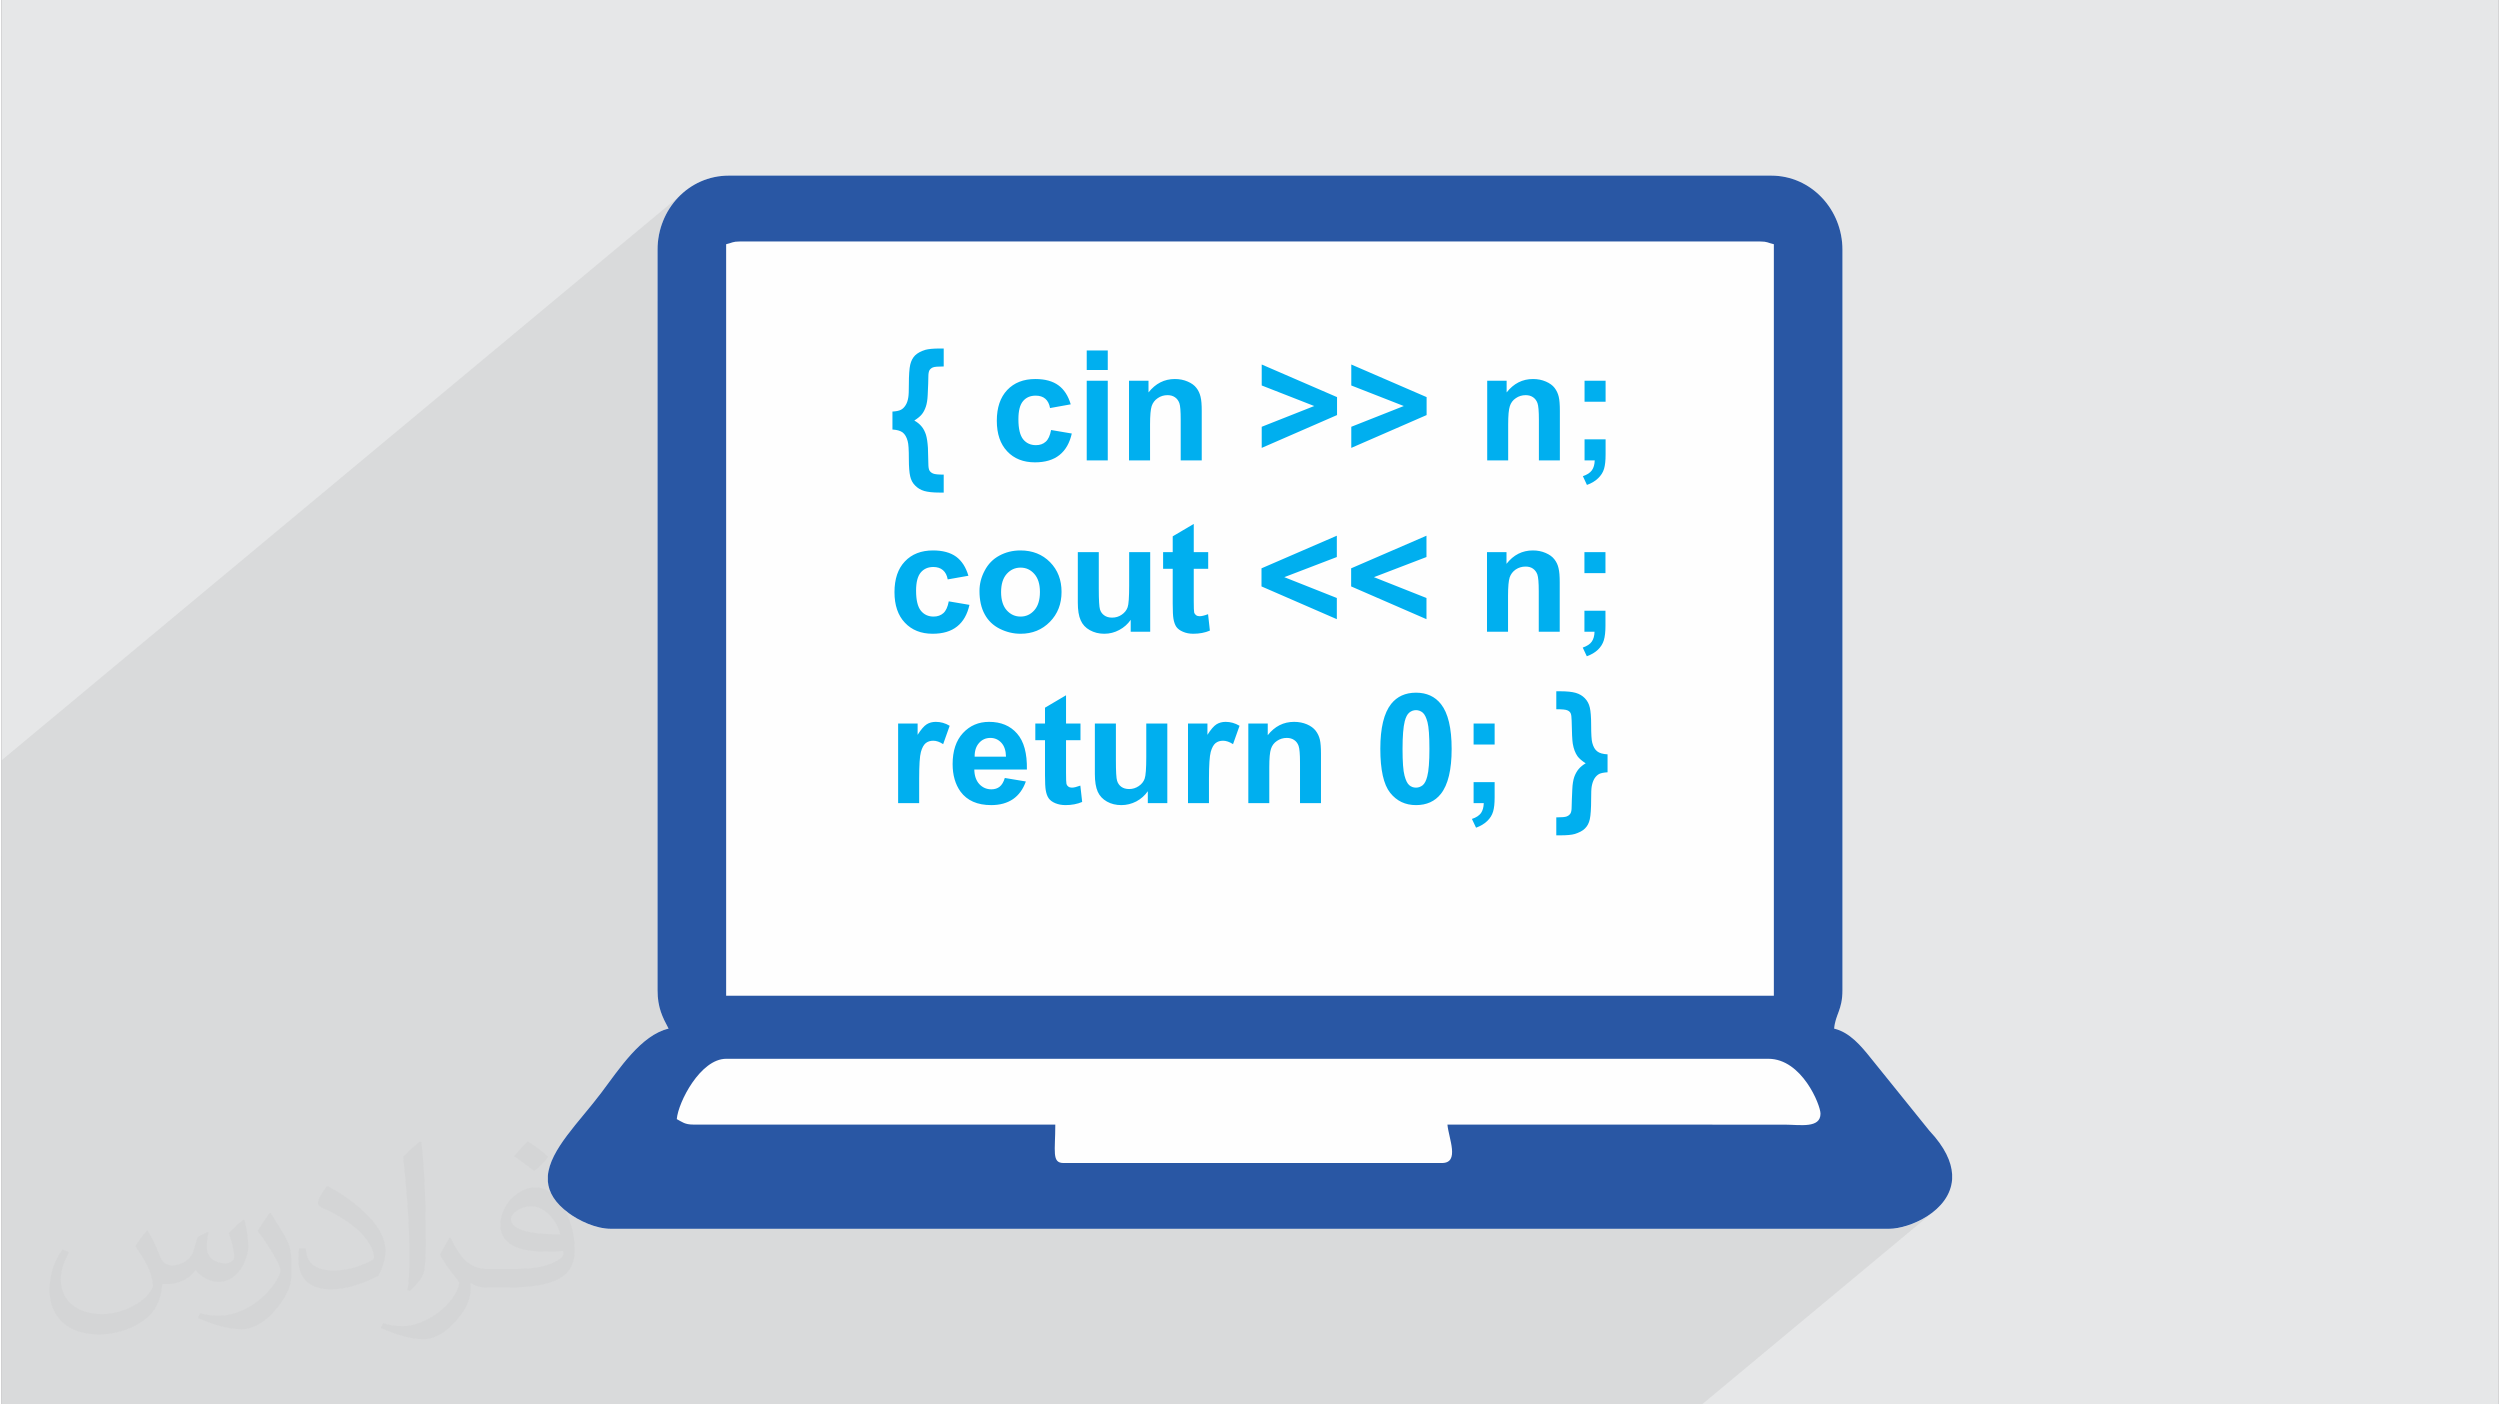
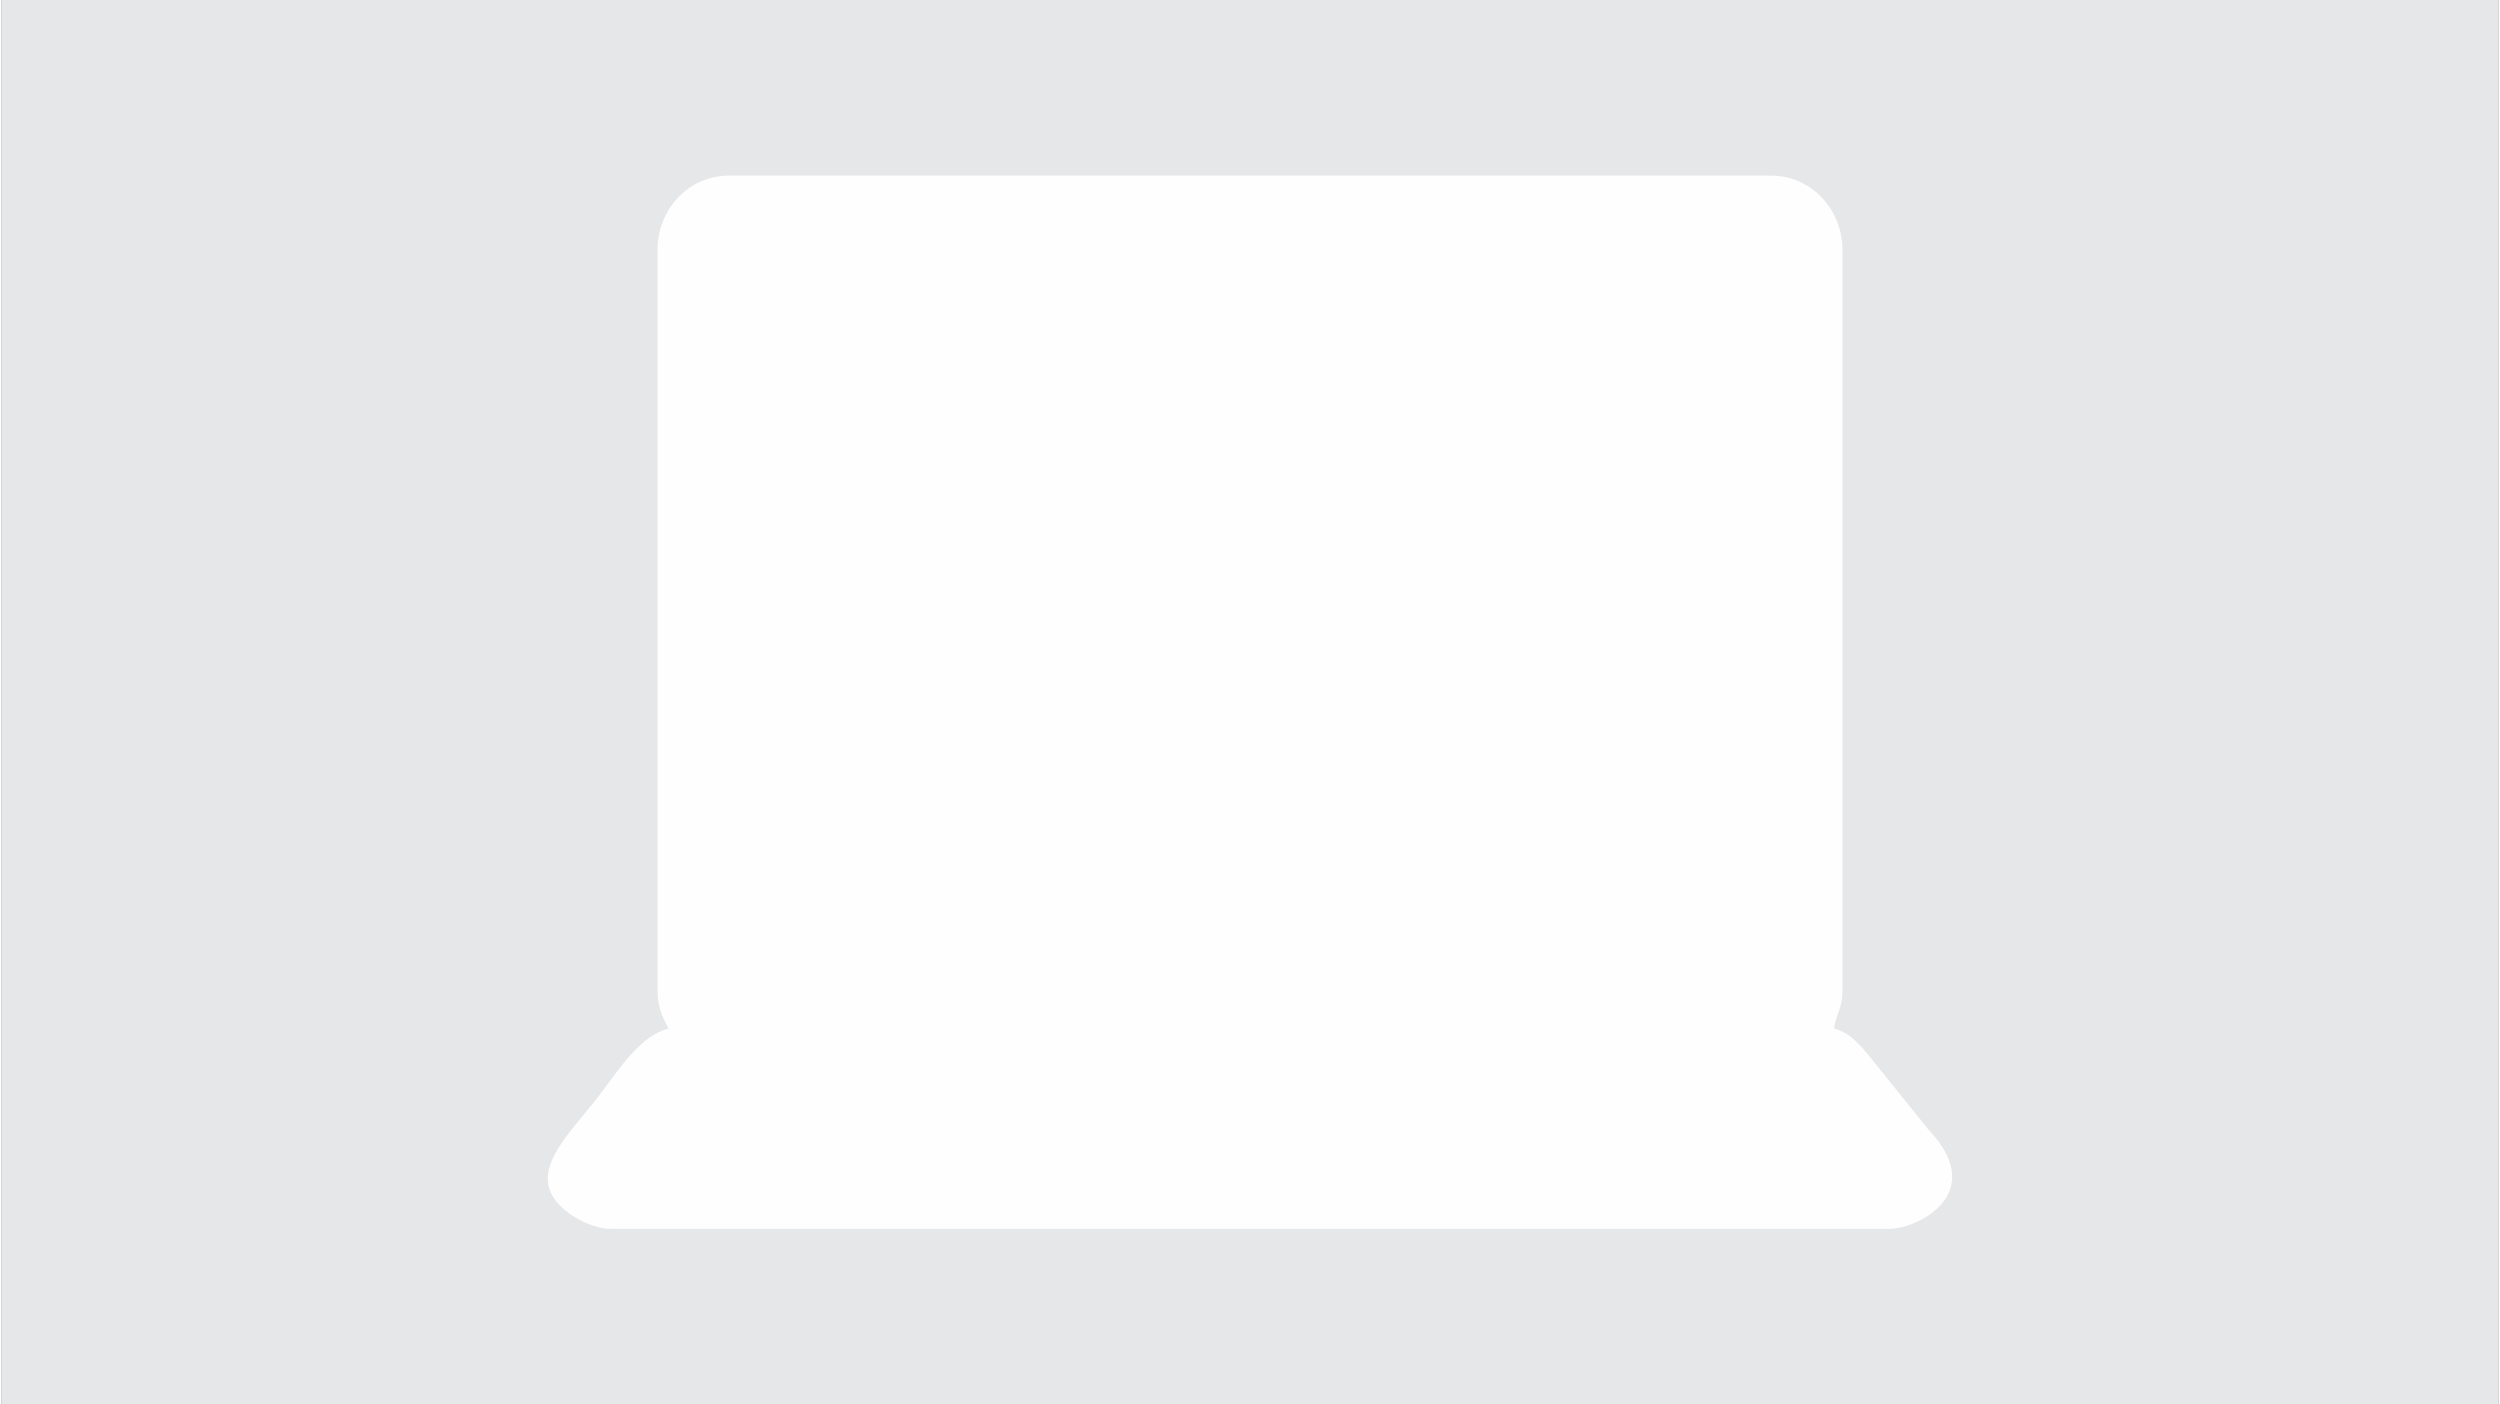
<svg xmlns="http://www.w3.org/2000/svg" xml:space="preserve" width="356px" height="200px" version="1.0" shape-rendering="geometricPrecision" text-rendering="geometricPrecision" image-rendering="optimizeQuality" fill-rule="evenodd" clip-rule="evenodd" viewBox="0 0 35600 20025">
  <rect x="0" y="0" width="35600" height="20025" fill="#808080" stroke="none" />
  <g id="Layer_x0020_1">
    <g id="_2961118926192">
      <path fill="#E6E7E8" d="M0 0l35600 0 0 20025 -35600 0 0 -20025z" />
-       <path fill="#373435" fill-opacity="0.078" d="M0 12204l0 3703 0 377 0 8 0 114 0 21 0 14 0 79 0 177 0 131 0 7 0 25 0 182 0 448 0 84 0 191 0 72 0 38 0 74 0 122 0 82 0 51 0 56 0 46 0 96 0 51 0 132 0 104 0 31 0 88 0 234 0 25 0 122 0 17 0 94 0 95 0 2 0 44 0 48 0 193 0 9 0 34 0 25 0 52 0 13 0 103 0 25 0 82 99 0 52 0 51 0 94 0 184 0 18 0 13 0 128 0 104 0 196 0 4 0 175 0 2 0 5 0 93 0 210 0 48 0 60 0 9 0 35 0 9 0 23 0 176 0 38 0 22 0 104 0 7 0 133 0 5 0 16 0 85 0 7 0 41 0 8 0 3 0 126 0 60 0 39 0 13 0 106 0 57 0 10 0 15 0 1 0 98 0 76 0 4 0 27 0 0 0 29 0 23 0 10 0 41 0 79 0 3 0 66 0 33 0 39 0 0 0 12 0 21 0 115 0 9 0 60 0 69 0 74 0 68 0 4 0 3 0 95 0 56 0 76 0 49 0 28 0 16 0 4 0 33 0 47 0 3 0 48 0 14 0 6 0 146 0 82 0 1 0 9 0 49 0 112 0 23 0 111 0 91 0 68 0 104 0 90 0 25 0 52 0 46 0 20 0 77 0 22 0 58 0 85 0 1 0 39 0 152 0 37 0 46 0 12 0 13 0 29 0 23 0 54 0 38 0 11 0 15 0 117 0 57 0 4 0 4 0 65 0 136 0 73 0 78 0 144 0 26 0 11 0 10 0 26 0 30 0 28 0 8 0 135 0 2 0 35 0 11 0 35 0 16 0 121 0 21 0 156 0 71 0 2 0 189 0 206 0 94 0 23 0 14 0 131 0 25 0 244 0 8 0 23 0 85 0 83 0 101 0 115 0 53 0 292 0 8 0 344 0 8 0 144 0 94 0 8 0 29 0 8 0 40 0 29 0 102 0 47 0 118 0 33 0 92 0 182 0 70 0 104 0 97 0 143 0 16 0 144 0 103 0 28 0 8 0 112 0 60 0 46 0 178 0 227 0 7 0 2 0 72 0 186 0 112 0 6 0 90 0 42 0 134 0 8 0 165 0 239 0 54 0 3111 0 639 0 1806 0 1003 0 1682 0 90 0 2861 0 340 0 3349 -2787 -131 100 -143 79 -146 57 -138 35 -122 12 -2862 0 1836 -1528 36 -47 13 -68 -13 -69 -36 -105 -60 -128 -83 -135 -106 -130 -127 -110 -149 -76 -169 -29 -1003 0 1081 -899 0 -10715 -29 -8 -24 -7 -20 -6 -18 -6 -19 -5 -23 -4 -27 -2 -36 -1 -14546 0 -36 1 -27 2 -23 4 -19 5 -18 6 -20 6 -24 7 -29 8 -978 814 0 -736 21 -210 57 -197 92 -179 123 -157 149 -130 -9795 8153 0 505 0 736 0 123z" />
      <path fill="#FEFEFE" d="M27811 16744l0 68c-29,459 -608,709 -900,709l-18222 0c-220,0 -462,-121 -600,-223 -200,-147 -288,-299 -300,-455l0 -76c28,-375 450,-772 760,-1185 260,-345 570,-825 961,-916 -86,-163 -157,-297 -157,-548l0 -10558c0,-575 441,-1056 1017,-1056l14860 0c576,0 1017,487 1017,1056l0 10558c0,285 -101,345 -118,548 223,52 386,250 521,418l838 1039c220,234 313,442 323,621z" />
      <g>
-         <path fill="#2957A4" d="M10331 15096l14860 0c478,0 743,658 743,782 0,213 -290,158 -508,157l-4811 -1c17,195 180,548 -78,548l-5396 0c-170,0 -117,-166 -117,-548l-5162 0c-120,0 -158,-37 -235,-78 21,-245 339,-860 704,-860zm17480 1647l0 69c-29,458 -608,708 -900,708l-18222 0c-220,0 -462,-120 -600,-222 -200,-147 -288,-299 -300,-455l0 -77c28,-374 450,-771 760,-1184 260,-345 570,-825 961,-916 -86,-163 -157,-297 -157,-548l0 -10558c0,-575 441,-1056 1017,-1056l14860 0c576,0 1017,487 1017,1056l0 10558c0,285 -101,344 -118,548 223,52 386,250 521,418l838 1039c220,234 313,442 323,620zm-17480 -13261c88,-20 90,-39 196,-39l14546 0c106,0 108,19 196,39l0 10715 -14938 0 0 -10715z" />
-         <path fill="#00AFEF" fill-rule="nonzero" d="M12702 6124l0 -256c53,-3 92,-11 118,-24 26,-12 49,-34 68,-64 20,-30 33,-68 40,-114 6,-34 8,-94 8,-179 0,-138 7,-234 20,-289 13,-54 36,-98 69,-131 34,-33 82,-59 146,-79 44,-12 112,-19 205,-19l57 0 0 256c-80,0 -130,4 -153,13 -22,9 -39,23 -50,41 -10,18 -16,49 -16,93 0,45 -3,130 -9,255 -3,71 -12,128 -27,172 -15,44 -34,80 -57,108 -23,29 -59,58 -107,89 43,24 77,52 104,85 27,32 47,72 62,118 14,46 23,109 28,186 4,118 6,194 6,227 0,47 6,80 17,99 12,18 29,32 52,41 23,10 73,15 150,15l0 256 -57 0c-96,0 -169,-8 -221,-23 -51,-15 -94,-41 -129,-77 -36,-35 -59,-79 -71,-132 -12,-52 -19,-134 -19,-247 0,-131 -5,-216 -17,-255 -15,-57 -39,-98 -71,-123 -32,-24 -80,-38 -146,-42zm2542 -359l-295 53c-10,-59 -33,-103 -68,-133 -35,-30 -81,-44 -137,-44 -75,0 -135,25 -179,77 -45,52 -67,138 -67,260 0,135 23,230 68,286 45,55 106,83 182,83 56,0 103,-16 139,-49 37,-32 62,-88 77,-167l295 50c-30,135 -89,238 -176,307 -86,69 -203,104 -349,104 -165,0 -298,-52 -396,-157 -99,-105 -148,-250 -148,-436 0,-187 49,-333 148,-438 99,-105 233,-157 401,-157 138,0 248,30 330,90 81,59 139,150 175,271zm228 -490l0 -278 300 0 0 278 -300 0zm0 1289l0 -1136 300 0 0 1136 -300 0zm1640 0l-300 0 0 -579c0,-122 -6,-202 -19,-237 -13,-36 -34,-64 -63,-84 -29,-20 -64,-30 -105,-30 -53,0 -99,14 -141,43 -42,28 -70,66 -86,113 -15,47 -23,133 -23,260l0 514 -300 0 0 -1136 278 0 0 167c100,-127 225,-191 376,-191 66,0 127,12 182,36 56,24 97,54 125,91 29,37 48,79 59,126 12,47 17,114 17,202l0 705zm855 -178l0 -301 749 -296 -749 -293 0 -299 1074 465 0 256 -1074 468zm1277 0l0 -301 749 -296 -749 -293 0 -299 1074 465 0 256 -1074 468zm2974 178l-299 0 0 -579c0,-122 -7,-202 -20,-237 -13,-36 -34,-64 -63,-84 -29,-20 -64,-30 -105,-30 -52,0 -99,14 -141,43 -42,28 -70,66 -85,113 -16,47 -24,133 -24,260l0 514 -299 0 0 -1136 277 0 0 167c100,-127 225,-191 376,-191 67,0 127,12 183,36 55,24 97,54 125,91 28,37 48,79 59,126 11,47 16,114 16,202l0 705zm352 -836l0 -300 300 0 0 300 -300 0zm0 536l300 0 0 215c0,86 -7,155 -22,205 -15,51 -44,96 -85,135 -42,41 -95,72 -159,95l-58 -125c60,-20 103,-48 128,-83 26,-36 39,-83 41,-142l-145 0 0 -300zm-8785 1945l-295 52c-10,-58 -33,-102 -68,-132 -35,-30 -81,-45 -137,-45 -75,0 -135,26 -179,78 -44,52 -67,138 -67,259 0,135 23,230 68,286 45,56 106,84 182,84 56,0 103,-17 139,-49 37,-33 62,-88 77,-168l295 50c-30,136 -89,239 -176,308 -86,69 -203,104 -349,104 -165,0 -298,-53 -396,-158 -99,-104 -148,-250 -148,-435 0,-188 49,-334 148,-438 99,-105 233,-157 402,-157 137,0 247,30 329,89 81,60 139,150 175,272zm158 217c0,-100 24,-197 74,-290 49,-94 118,-165 209,-214 90,-49 190,-74 301,-74 172,0 312,56 422,167 110,112 164,253 164,424 0,172 -55,314 -166,427 -111,113 -250,170 -418,170 -104,0 -203,-24 -297,-71 -94,-47 -166,-116 -215,-207 -50,-91 -74,-202 -74,-332zm308 16c0,112 27,199 80,259 54,60 119,90 198,90 78,0 143,-30 196,-90 53,-60 80,-147 80,-261 0,-112 -27,-197 -80,-257 -53,-60 -118,-90 -196,-90 -79,0 -144,30 -198,90 -53,60 -80,146 -80,259zm1848 565l0 -170c-41,61 -96,109 -163,145 -67,36 -138,54 -213,54 -77,0 -145,-17 -206,-51 -61,-33 -105,-81 -131,-141 -28,-61 -41,-145 -41,-252l0 -720 299 0 0 523c0,160 6,257 17,294 11,36 31,64 61,85 29,21 66,32 111,32 52,0 98,-14 138,-42 41,-28 69,-63 84,-105 15,-42 22,-144 22,-307l0 -480 300 0 0 1135 -278 0zm1105 -1135l0 238 -206 0 0 460c0,93 2,148 6,163 4,15 13,28 27,38 14,10 30,15 50,15 28,0 69,-9 121,-29l26 234c-70,30 -149,45 -237,45 -54,0 -102,-9 -146,-28 -43,-18 -75,-42 -95,-70 -20,-30 -34,-69 -42,-118 -6,-35 -10,-106 -10,-213l0 -497 -137 0 0 -238 137 0 0 -225 300 -177 0 402 206 0zm1834 956l-1074 -467 0 -258 1074 -465 0 304 -749 287 749 297 0 302zm1278 0l-1074 -467 0 -258 1074 -465 0 304 -749 287 749 297 0 302zm1900 179l-299 0 0 -578c0,-123 -7,-202 -20,-238 -13,-36 -34,-63 -63,-84 -29,-20 -64,-29 -105,-29 -52,0 -99,14 -141,42 -42,29 -70,67 -86,113 -15,47 -23,134 -23,261l0 513 -300 0 0 -1135 278 0 0 167c100,-128 225,-191 376,-191 66,0 127,12 182,36 56,24 97,54 125,91 29,37 49,79 59,126 12,47 17,114 17,202l0 704zm352 -835l0 -300 300 0 0 300 -300 0zm0 536l300 0 0 214c0,87 -8,156 -23,206 -15,50 -43,95 -84,135 -42,40 -95,71 -159,94l-58 -124c60,-21 103,-48 128,-84 25,-35 39,-83 40,-142l-144 0 0 -299zm-9485 2743l-300 0 0 -1135 278 0 0 161c48,-76 91,-126 129,-150 38,-24 82,-35 130,-35 69,0 135,18 198,56l-93 262c-50,-33 -97,-49 -141,-49 -42,0 -78,11 -107,34 -29,24 -52,65 -69,126 -17,60 -25,187 -25,380l0 350zm1221 -359l300 50c-39,110 -100,194 -182,251 -84,57 -187,86 -312,86 -197,0 -343,-64 -438,-193 -74,-104 -112,-234 -112,-392 0,-188 49,-336 147,-442 99,-107 223,-160 373,-160 168,0 302,55 399,167 98,111 144,282 140,513l-750 0c2,89 26,158 72,208 46,49 104,74 172,74 47,0 87,-13 118,-38 32,-26 56,-67 73,-124zm17 -304c-2,-87 -24,-153 -67,-199 -42,-45 -94,-68 -155,-68 -66,0 -120,24 -162,72 -43,48 -64,113 -63,195l447 0zm1062 -472l0 238 -206 0 0 460c0,93 2,147 6,163 4,15 13,28 27,38 14,10 30,15 51,15 28,0 68,-10 120,-29l26 233c-70,30 -149,45 -237,45 -54,0 -102,-9 -146,-27 -43,-18 -75,-42 -95,-71 -20,-29 -34,-68 -42,-118 -6,-35 -10,-105 -10,-212l0 -497 -138 0 0 -238 138 0 0 -226 300 -177 0 403 206 0zm960 1135l0 -170c-42,60 -96,109 -163,145 -68,35 -139,53 -214,53 -76,0 -145,-16 -205,-50 -61,-34 -105,-81 -132,-141 -27,-61 -41,-145 -41,-252l0 -720 300 0 0 522c0,160 5,258 17,294 11,36 31,65 60,86 29,21 67,32 112,32 51,0 97,-15 138,-43 41,-28 68,-63 83,-105 15,-42 23,-144 23,-307l0 -479 300 0 0 1135 -278 0zm872 0l-299 0 0 -1135 277 0 0 161c48,-76 91,-126 129,-150 39,-24 82,-35 131,-35 68,0 134,18 198,56l-93 262c-51,-33 -98,-49 -142,-49 -42,0 -78,11 -107,34 -29,24 -52,65 -69,126 -16,60 -25,187 -25,380l0 350zm1597 0l-299 0 0 -579c0,-122 -7,-201 -20,-237 -13,-36 -33,-64 -63,-84 -29,-20 -64,-30 -105,-30 -52,0 -99,14 -141,43 -42,28 -70,66 -85,113 -16,47 -24,134 -24,260l0 514 -299 0 0 -1135 277 0 0 166c100,-127 225,-190 376,-190 67,0 127,12 182,35 56,24 97,55 125,91 29,38 49,80 60,126 11,48 16,115 16,202l0 705zm1355 -1575c151,0 270,54 356,163 101,128 152,341 152,639 0,297 -51,511 -154,641 -85,107 -203,160 -354,160 -153,0 -275,-58 -369,-176 -93,-117 -140,-327 -140,-628 0,-296 52,-509 154,-638 85,-107 203,-161 355,-161zm0 249c-36,0 -68,12 -96,35 -28,23 -50,65 -65,125 -20,78 -31,209 -31,393 0,184 9,311 28,380 18,69 41,115 69,138 27,23 59,34 95,34 35,0 67,-12 96,-35 27,-23 49,-65 64,-125 21,-77 31,-208 31,-392 0,-184 -9,-311 -27,-380 -18,-68 -41,-115 -69,-138 -28,-23 -60,-35 -95,-35zm821 490l0 -299 300 0 0 299 -300 0zm0 536l300 0 0 215c0,87 -7,156 -22,205 -15,51 -43,96 -85,136 -42,40 -94,71 -158,94l-59 -125c61,-20 103,-48 129,-83 25,-36 38,-83 40,-142l-145 0 0 -300zm1910 -140c-53,3 -92,11 -118,23 -26,14 -49,35 -68,65 -19,31 -32,69 -40,114 -6,34 -8,93 -8,178 0,138 -7,234 -19,289 -12,55 -35,99 -69,132 -33,34 -83,59 -147,79 -44,13 -112,19 -205,19l-57 0 0 -256c77,0 127,-4 150,-14 24,-10 41,-24 52,-42 11,-18 17,-49 17,-93 1,-43 3,-126 9,-248 3,-75 13,-134 28,-179 16,-44 37,-82 63,-113 26,-31 59,-58 100,-82 -53,-34 -92,-68 -116,-100 -33,-47 -56,-107 -68,-180 -8,-49 -13,-159 -16,-329 -1,-53 -6,-89 -15,-106 -9,-18 -25,-32 -48,-41 -23,-10 -75,-15 -156,-15l0 -256 57 0c96,0 169,8 221,23 51,15 94,40 129,76 35,36 59,80 71,133 12,52 19,135 19,247 0,130 5,216 16,256 15,57 39,98 71,122 32,25 81,39 147,42l0 256z" />
-       </g>
-       <path fill="#373435" fill-opacity="0.031" d="M2082 17547c68,103 112,202 155,312 32,64 49,183 199,183 44,0 107,-14 163,-45 63,-33 111,-83 136,-159l60 -202 146 -72 10 10c-20,76 -25,149 -25,206 0,169 146,233 262,233 68,0 129,-33 129,-95 0,-80 -34,-216 -78,-338 68,-68 136,-136 214,-191l12 6c34,144 53,286 53,381 0,93 -41,196 -75,264 -70,132 -194,237 -344,237 -114,0 -241,-57 -328,-163l-5 0c-82,102 -209,194 -412,194l-63 0c-10,134 -39,229 -83,314 -121,237 -480,404 -818,404 -470,0 -706,-272 -706,-633 0,-223 73,-431 185,-578l92 38c-70,134 -117,261 -117,385 0,338 275,499 592,499 294,0 658,-187 724,-404 -25,-237 -114,-349 -250,-565 41,-72 94,-144 160,-221l12 0zm5421 -1274c99,62 196,136 291,220 -53,75 -119,143 -201,203 -95,-77 -190,-143 -287,-213 66,-74 131,-146 197,-210zm51 926c-160,0 -291,105 -291,183 0,167 320,219 703,217 -48,-196 -216,-400 -412,-400zm-359 895c208,0 390,-6 529,-41 155,-40 286,-118 286,-172 0,-14 0,-31 -5,-45 -87,8 -187,8 -274,8 -282,0 -498,-64 -583,-222 -21,-44 -36,-93 -36,-149 0,-153 66,-303 182,-406 97,-85 204,-138 313,-138 197,0 354,158 464,408 60,136 101,293 101,491 0,132 -36,243 -118,326 -153,148 -435,204 -867,204l-196 0 0 0 -51 0c-107,0 -184,-19 -245,-66l-10 0c3,25 5,49 5,72 0,97 -32,221 -97,320 -192,286 -400,410 -580,410 -182,0 -405,-70 -606,-161l36 -70c65,27 155,45 279,45 325,0 752,-313 805,-618 -12,-25 -34,-58 -65,-93 -95,-113 -155,-208 -211,-307 48,-95 92,-171 133,-240l17 -2c139,283 265,446 546,446l44 0 0 0 204 0zm-1408 299c24,-130 26,-276 26,-413l0 -202c0,-377 -48,-926 -87,-1283 68,-74 163,-160 238,-218l22 6c51,450 63,971 63,1452 0,126 -5,249 -17,340 -7,114 -73,200 -214,332l-31 -14zm-1449 -596c7,177 94,317 398,317 189,0 349,-49 526,-134 32,-14 49,-33 49,-49 0,-111 -85,-258 -228,-392 -139,-126 -323,-237 -495,-311 -59,-25 -78,-52 -78,-77 0,-51 68,-158 124,-235l19 -2c197,103 417,256 580,427 148,157 240,316 240,489 0,128 -39,249 -102,361 -216,109 -446,192 -674,192 -277,0 -466,-130 -466,-436 0,-33 0,-84 12,-150l95 0zm-501 -503l172 278c63,103 122,215 122,392l0 227c0,183 -117,379 -306,573 -148,132 -279,188 -400,188 -180,0 -386,-56 -624,-159l27 -70c75,20 162,37 269,37 342,-2 692,-252 852,-557 19,-35 26,-68 26,-91 0,-35 -19,-74 -34,-109 -87,-165 -184,-315 -291,-454 56,-88 112,-173 173,-257l14 2z" />
+         </g>
    </g>
  </g>
</svg>